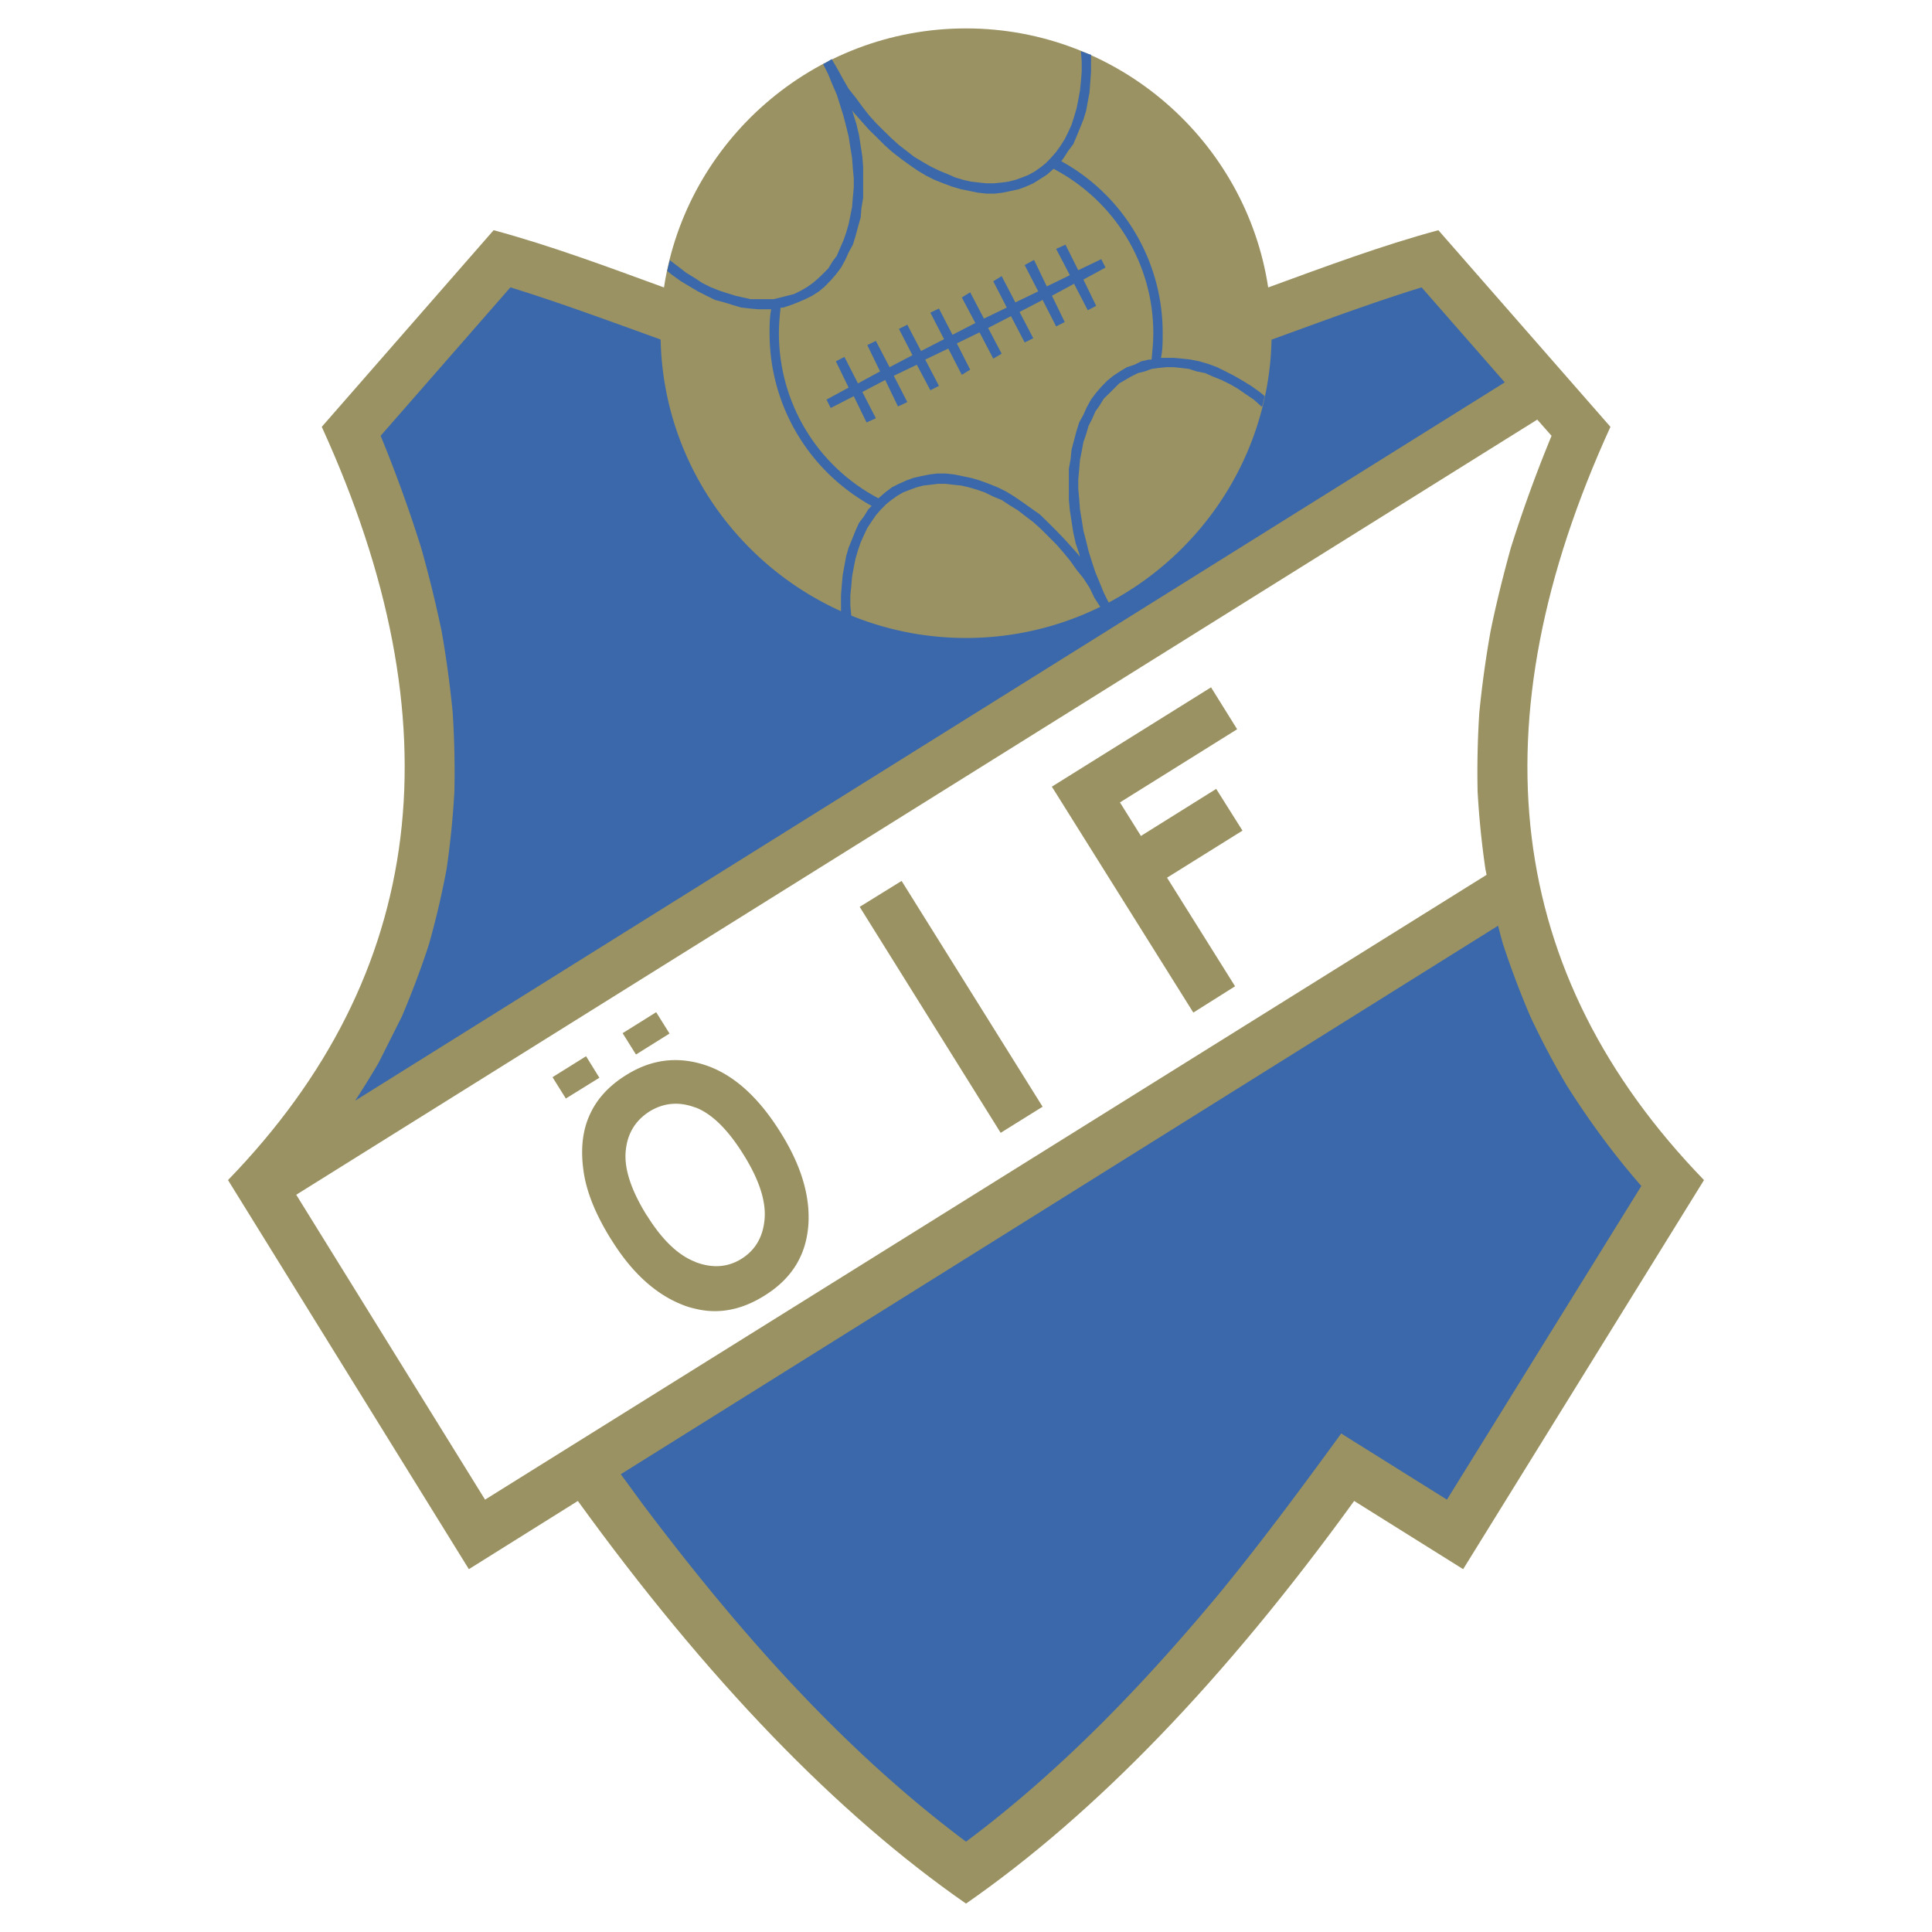
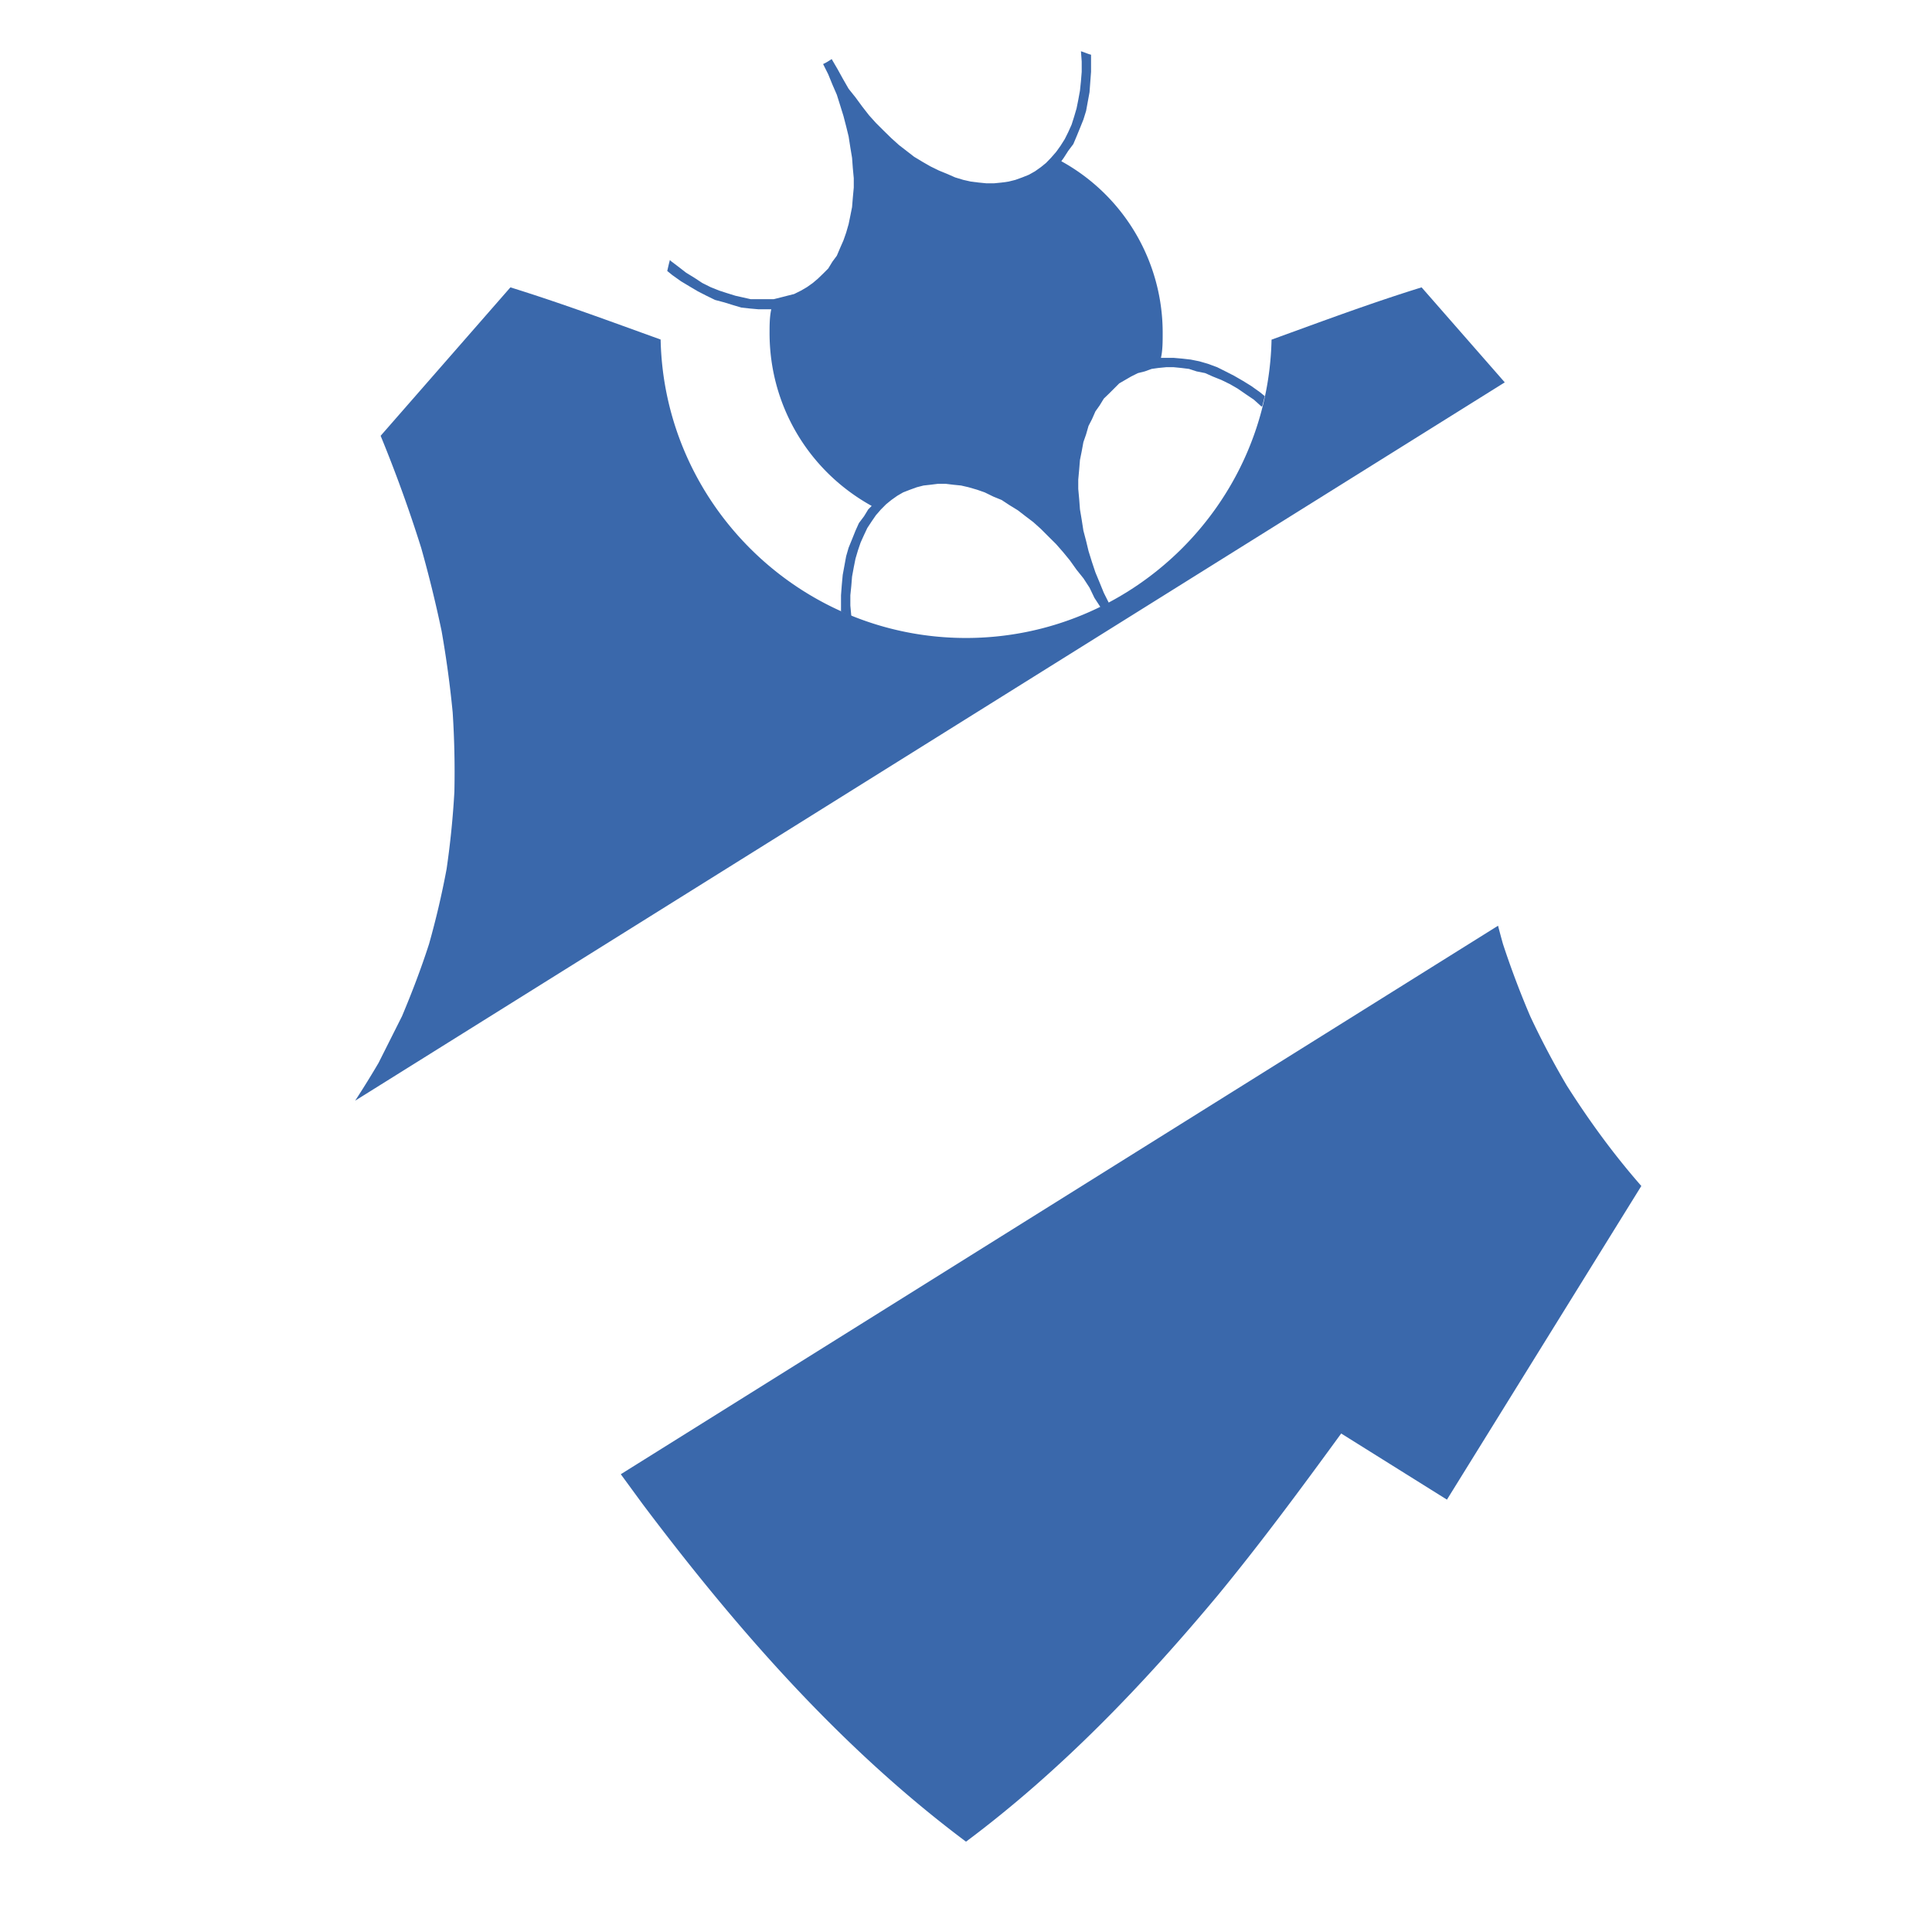
<svg xmlns="http://www.w3.org/2000/svg" width="2500" height="2500" viewBox="0 0 192.756 192.756">
  <g fill-rule="evenodd" clip-rule="evenodd">
-     <path fill="#fff" d="M0 0h192.756v192.756H0V0z" />
-     <path d="M160.674 42.586l-17.168-19.619c-5.656 1.527-11.316 3.642-16.979 5.71-2.217-14.599-14.914-25.843-30.149-25.843-15.236 0-27.919 11.246-30.132 25.846-5.664-2.069-11.329-4.185-16.997-5.713L32.103 42.586c13.497 29.562 10.551 54.619-9.354 75.15l24.03 38.82 10.874-6.805c12.908 17.832 25.836 31.215 38.726 40.17 12.909-8.955 25.817-22.338 38.725-40.17l10.875 6.805 24.029-38.82c-19.885-20.531-22.852-45.587-9.334-75.15z" fill="#9a9262" />
    <path d="M156.32 108.309a82.4 82.4 0 0 1-3.65-6.92 89.215 89.215 0 0 1-2.719-7.207 88.729 88.729 0 0 1-.49-1.822l-87.524 54.724 2.161 2.953c9.353 12.434 19.771 24.352 32.281 33.707 9.448-7.055 17.641-15.609 25.17-24.639 4.297-5.229 8.27-10.609 12.262-16.084l10.551 6.598 19.393-31.293c-2.778-3.174-5.173-6.463-7.435-10.017zM150.131 38.149l-8.297-9.479c-5.049 1.562-10 3.413-14.971 5.217-.352 16.449-13.918 29.764-30.485 29.764-16.572 0-30.122-13.321-30.467-29.776-4.973-1.792-9.929-3.636-14.988-5.205L37.976 43.48a138.038 138.038 0 0 1 4.05 11.197 125.315 125.315 0 0 1 2.034 8.289c.476 2.719.836 5.361 1.103 8.099a92.14 92.14 0 0 1 .171 7.927 87.024 87.024 0 0 1-.779 7.719 85.125 85.125 0 0 1-1.749 7.471c-.798 2.472-1.691 4.81-2.699 7.207l-2.339 4.656a92.448 92.448 0 0 1-2.334 3.77l114.697-71.666z" fill="#3a68ab" />
-     <path d="M29.555 119.201l123.818-77.336 1.426 1.616a137.804 137.804 0 0 0-4.068 11.197c-.76 2.756-1.445 5.494-2.016 8.289a106.338 106.338 0 0 0-1.121 8.099 91.738 91.738 0 0 0-.172 7.927 87.4 87.4 0 0 0 .779 7.719l.115.57-99.922 62.337-18.839-30.418z" fill="#fff" />
-     <path d="M77.862 112.965c-2.206-3.535-4.696-5.76-7.472-6.691a10.627 10.627 0 0 0-1.027-.285c-2.395-.531-4.677-.113-6.863 1.254-1.73 1.066-2.946 2.396-3.65 3.955-.722 1.559-.932 3.402-.646 5.514.266 2.109 1.198 4.43 2.775 6.957l.019.02c2.167 3.498 4.734 5.723 7.643 6.691.247.076.475.133.722.191 2.32.57 4.62.133 6.92-1.312 2.509-1.559 3.935-3.688 4.296-6.389.057-.418.095-.836.095-1.273v-.342c-.037-2.587-.968-5.362-2.812-8.29zm-1.578 8.65c-.152 1.787-.913 3.098-2.301 3.975-1.368.854-2.908.969-4.601.322-.019 0-.019-.02-.019-.02-1.691-.646-3.308-2.186-4.829-4.639v.02c-1.559-2.51-2.262-4.639-2.11-6.389.152-1.768.95-3.08 2.376-3.992 1.426-.873 2.947-1.006 4.562-.398h.039c1.616.627 3.213 2.186 4.752 4.658 1.579 2.508 2.283 4.676 2.131 6.463zM62.12 103.08l3.346-2.092 1.331 2.129-3.346 2.092-1.331-2.129zM55.125 107.471l3.345-2.09 1.331 2.146-3.346 2.073-1.33-2.129zM85.771 90.476l4.182-2.586 14.068 22.528-4.183 2.603-14.067-22.545zM113.83 83.403l7.51-4.695 2.623 4.163-7.527 4.696 6.787 10.835-4.164 2.623-14.106-22.526v-.02l15.873-9.904 2.604 4.182-11.692 7.3 2.092 3.346z" fill="#9a9262" />
    <path d="M125.674 39.107l-.855-.608-.836-.514-.855-.494-.855-.437-.836-.418-.932-.342-.855-.248-.855-.171-.838-.095-.855-.076h-1.273c.172-.76.172-1.616.172-2.471a19.528 19.528 0 0 0-10.113-17.148l.246-.342.438-.684.514-.685.322-.76.342-.836.344-.855.266-.855.17-.932.172-.932.076-1.026.076-1.008V5.458c-.324-.076-.666-.247-1.008-.342l.076 1.027v1.026l-.076.932-.096.932-.17.931-.172.855-.246.836-.248.78-.342.76-.342.685-.42.665-.436.608-.514.589-.494.513-.514.418-.59.418-.607.342-.666.267-.684.247-.686.171-.684.095-.762.076h-.76l-.76-.076-.78-.095-.761-.171-.817-.247-.779-.342-.836-.342-.855-.418-.76-.437-.855-.514-.761-.589-.761-.589-.76-.685-.779-.761-.761-.76-.685-.761-.666-.855-.684-.931-.685-.856-.589-1.026-.514-.932-.588-1.007c-.267.171-.514.342-.856.495l.513 1.026.418 1.026.438 1.008.323 1.026.342 1.103.266 1.026.247 1.008.171 1.103.171 1.026.076 1.027.095 1.007v.932l-.095 1.027-.076.931-.171.856-.171.836-.247.855-.266.761-.342.779-.323.761-.438.589-.418.685-.513.514-.513.494-.514.437-.589.418-.589.342-.685.342-.684.171-.666.171-.685.171h-2.301l-.76-.171-.76-.171-.856-.266-.76-.247-.855-.342-.836-.418-.779-.513-.837-.514-.76-.589-.779-.59-.076-.095c-.095.342-.171.685-.266 1.103l.514.418.855.608.855.514.836.494.855.438.856.418.931.247.855.266.837.248.855.095.855.076h1.274c-.171.761-.171 1.616-.171 2.376 0 7.224 3.897 13.764 10.19 17.243l-.343.343-.418.684-.514.685-.342.76-.342.855-.342.836-.247.855-.171.932-.171.931-.095 1.027-.076 1.007V61.007l1.027.513v-.076l-.095-1.026v-1.027l.095-.932.076-.931.171-.932.171-.855.247-.836.266-.779.343-.761.323-.684.438-.666.418-.608.513-.589.514-.514.514-.418.589-.419.59-.342.684-.266.684-.248.666-.171.685-.076.76-.095h.761l.779.095.76.076.742.171.855.248.762.266.855.418.836.342.779.513.836.514.762.589.777.589.762.685.76.76.762.76.684.78.686.836.664.932.686.855.607.931.494 1.027.609.932c.246-.096.588-.247.836-.418l-.514-1.027-.418-1.026-.418-1.008-.342-1.026-.344-1.103-.246-1.026-.266-1.008-.172-1.103-.172-1.026-.076-1.008-.094-1.026v-.932l.094-1.026.076-.931.172-.855.172-.932.266-.761.246-.855.344-.666.342-.779.418-.589.418-.684.514-.495.514-.513.512-.513.59-.342.59-.342.684-.342.686-.171.684-.247.666-.095.779-.076h.76l.762.076.76.095.76.247.855.171.762.342.855.342.855.418.76.438.855.589.76.513.762.685h.076c.094-.342.17-.685.266-1.027l-.519-.419z" fill="#3a68ab" />
-     <path d="M77.88 30.686c-.095.855-.171 1.711-.171 2.547 0 6.977 3.821 13.25 9.924 16.482l.095-.076.589-.514.684-.514.685-.342.761-.342.685-.248.76-.171.855-.171.76-.095h.837l.855.095.836.171.836.171.856.248.932.342.855.342.855.419.836.513.855.589.855.608.836.589.779.76.762.76.76.78.76.836.762.855.17.247-.076-.342-.342-1.008-.246-1.103-.172-1.103-.17-1.103-.096-1.026V46.75l.17-.932.096-.951.248-.932.246-.931.266-.855.42-.761.342-.761.418-.76.514-.685.512-.589.59-.608.609-.494.664-.437.686-.418.76-.247.686-.342.76-.171h.266c.076-.855.172-1.711.172-2.643 0-6.882-3.822-13.156-9.943-16.388l-.096.077-.588.513-.686.438-.666.418-.777.342-.666.247-.779.171-.838.171-.76.095h-.855l-.855-.095-.836-.171-.836-.171-.855-.247-.932-.342-.855-.342-.837-.418-.855-.513-.855-.589-.836-.608-.856-.666-.76-.684-.761-.761-.779-.76-.761-.855-.76-.855-.171-.247.076.247.343 1.103.266 1.103.171 1.103.171 1.103.076 1.027v3.062l-.171 1.026-.076.931-.266.932-.247.932-.267.855-.418.76-.342.761-.418.761-.513.684-.514.589-.59.608-.589.494-.685.438-.685.342-.76.323-.685.266-.761.248h-.249v-.005z" fill="#9a9260" />
    <path fill="#3a68ab" d="M110.295 26.694l-.42-.837-2.299 1.103-1.273-2.548-.932.419 1.369 2.623-2.301 1.122-1.273-2.643-.934.513 1.352 2.624-2.281 1.102-1.369-2.623-.836.513 1.349 2.624-2.281 1.103-1.37-2.624-.836.513 1.351 2.548-2.282 1.179-1.35-2.624-.856.418 1.369 2.643-2.3 1.179-1.369-2.624-.837.418 1.35 2.623-2.281 1.198-1.369-2.623-.855.418 1.273 2.624-2.205 1.197-1.35-2.642-.855.437 1.273 2.623-2.205 1.198.418.837 2.301-1.179 1.274 2.624.931-.419-1.35-2.624 2.281-1.197 1.274 2.643.932-.437-1.35-2.624 2.3-1.103 1.35 2.548.856-.437-1.369-2.624 2.3-1.103 1.35 2.624.836-.514-1.331-2.623 2.264-1.103 1.369 2.624.836-.494-1.35-2.567 2.281-1.178 1.367 2.623.856-.418-1.367-2.624 2.3-1.198 1.35 2.643.856-.437-1.274-2.624 2.205-1.197 1.367 2.642.838-.437-1.273-2.624 2.205-1.197z" />
  </g>
</svg>